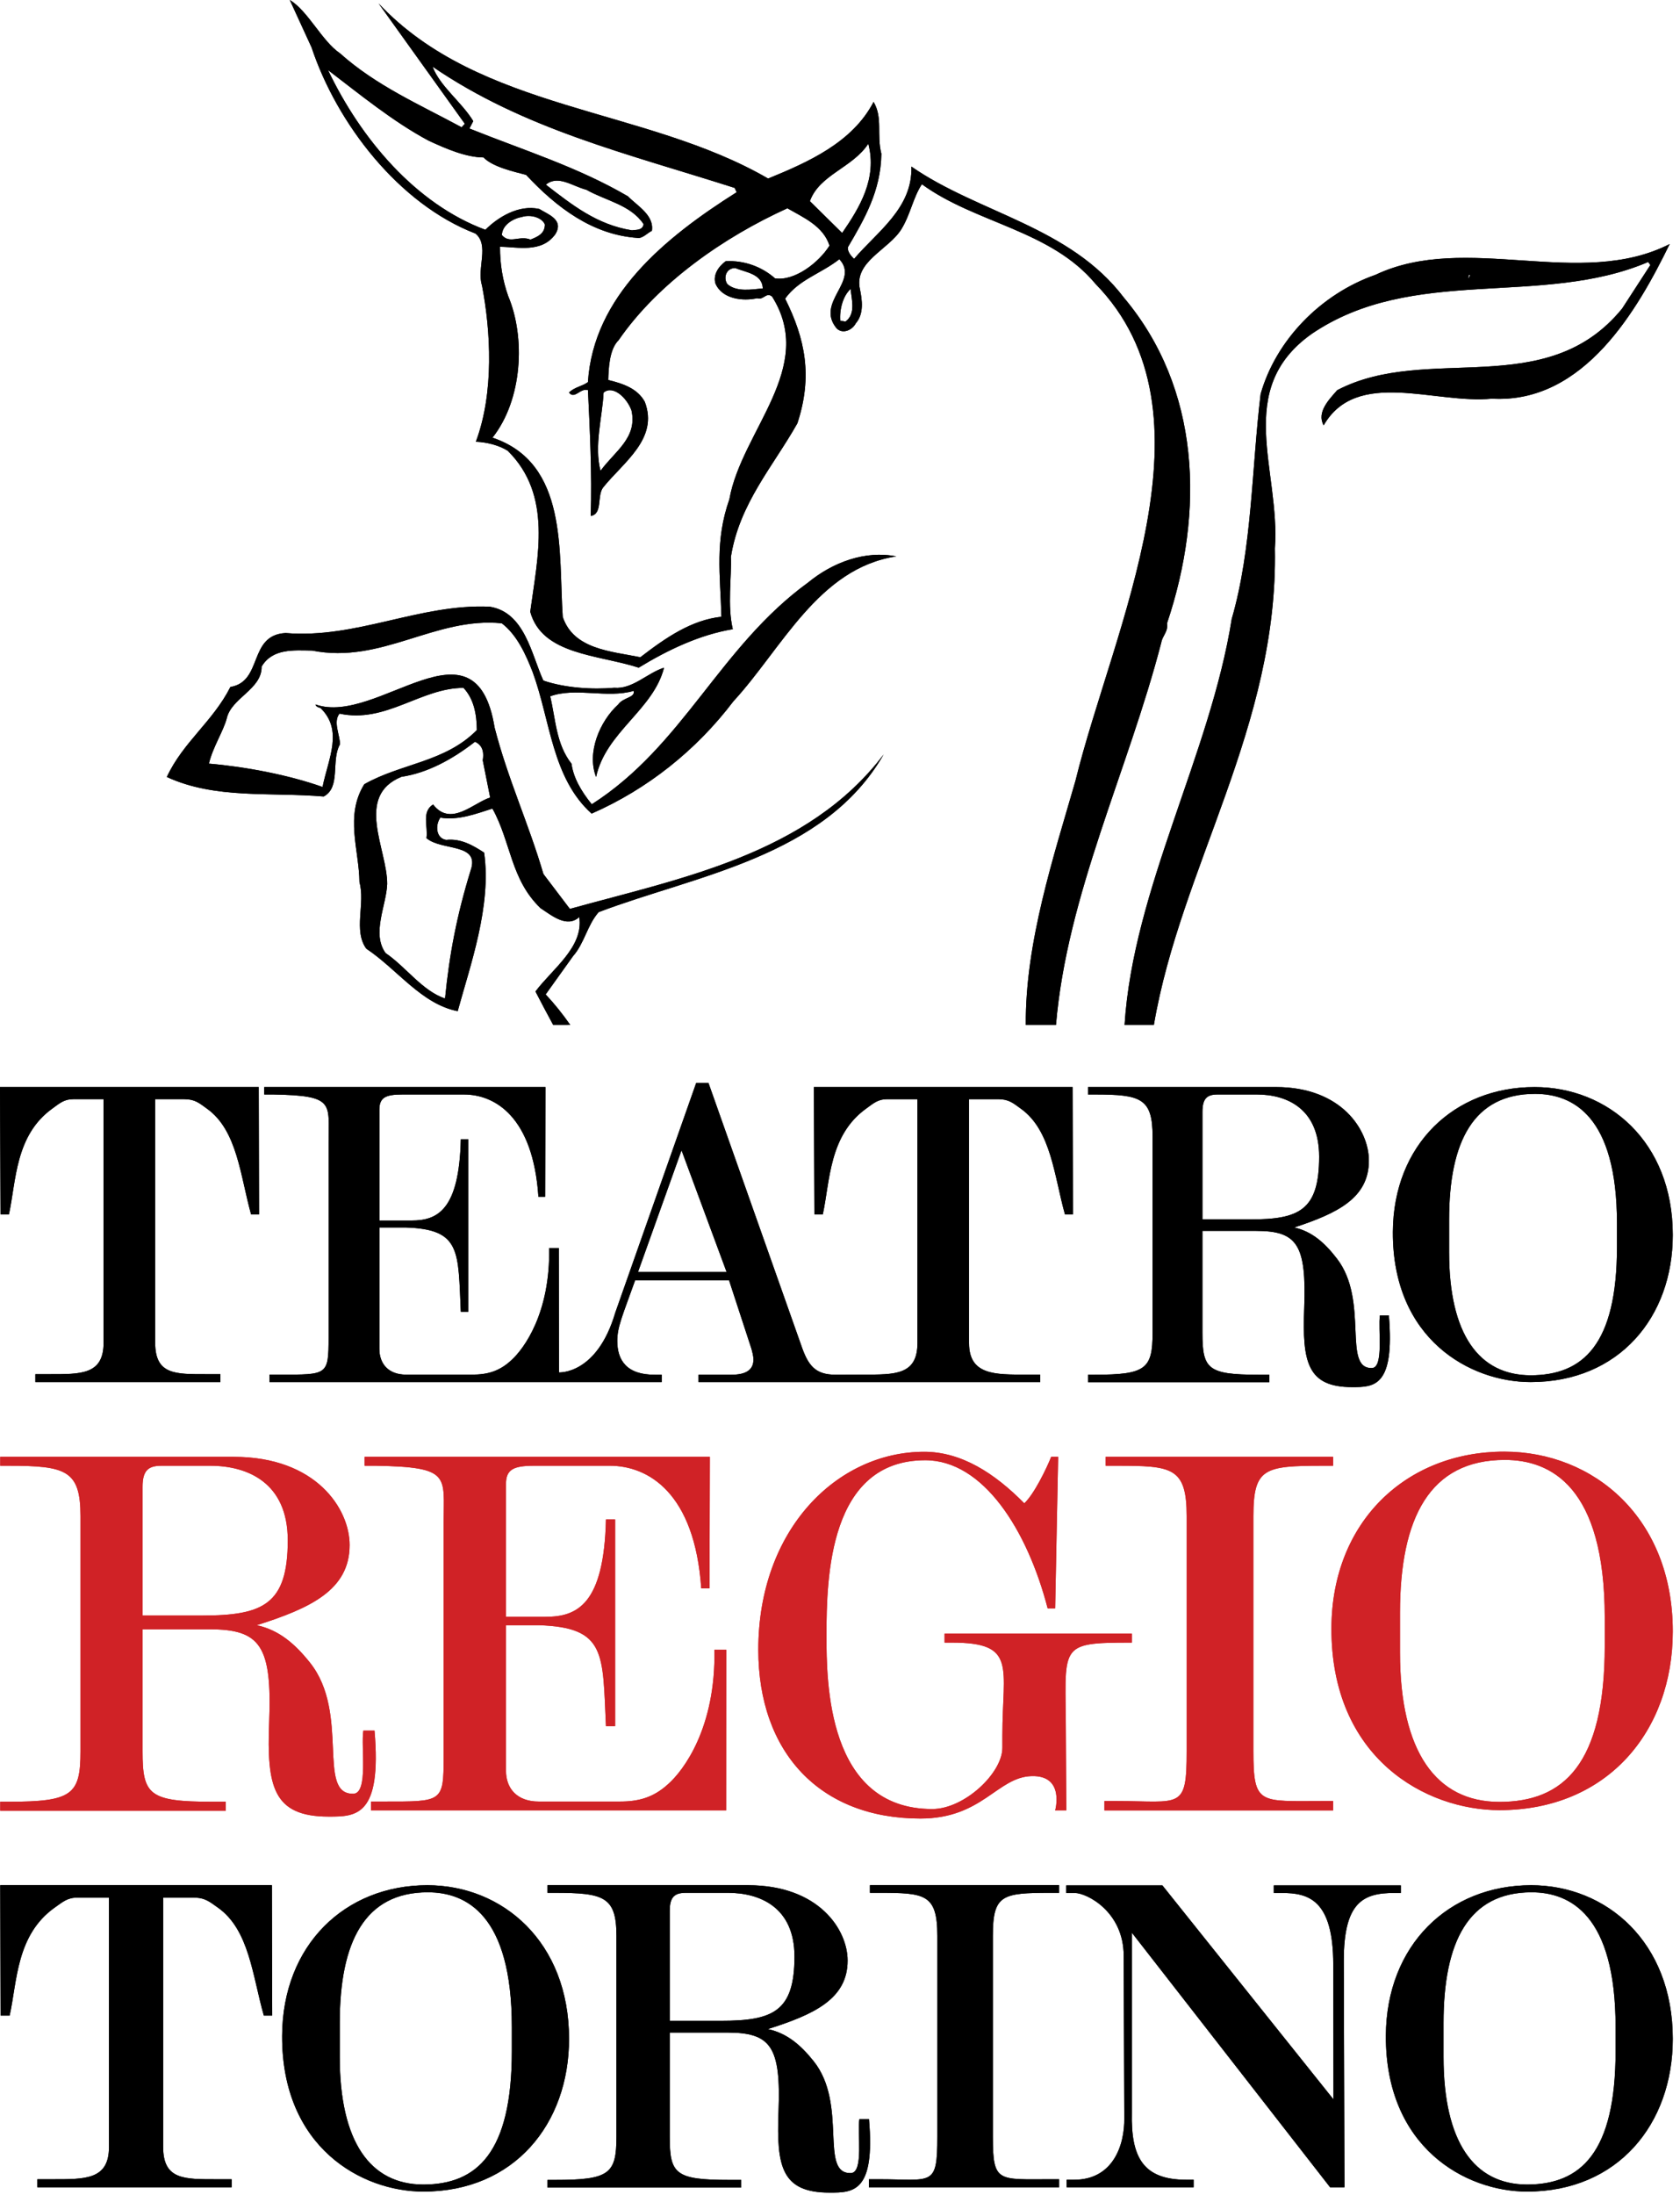
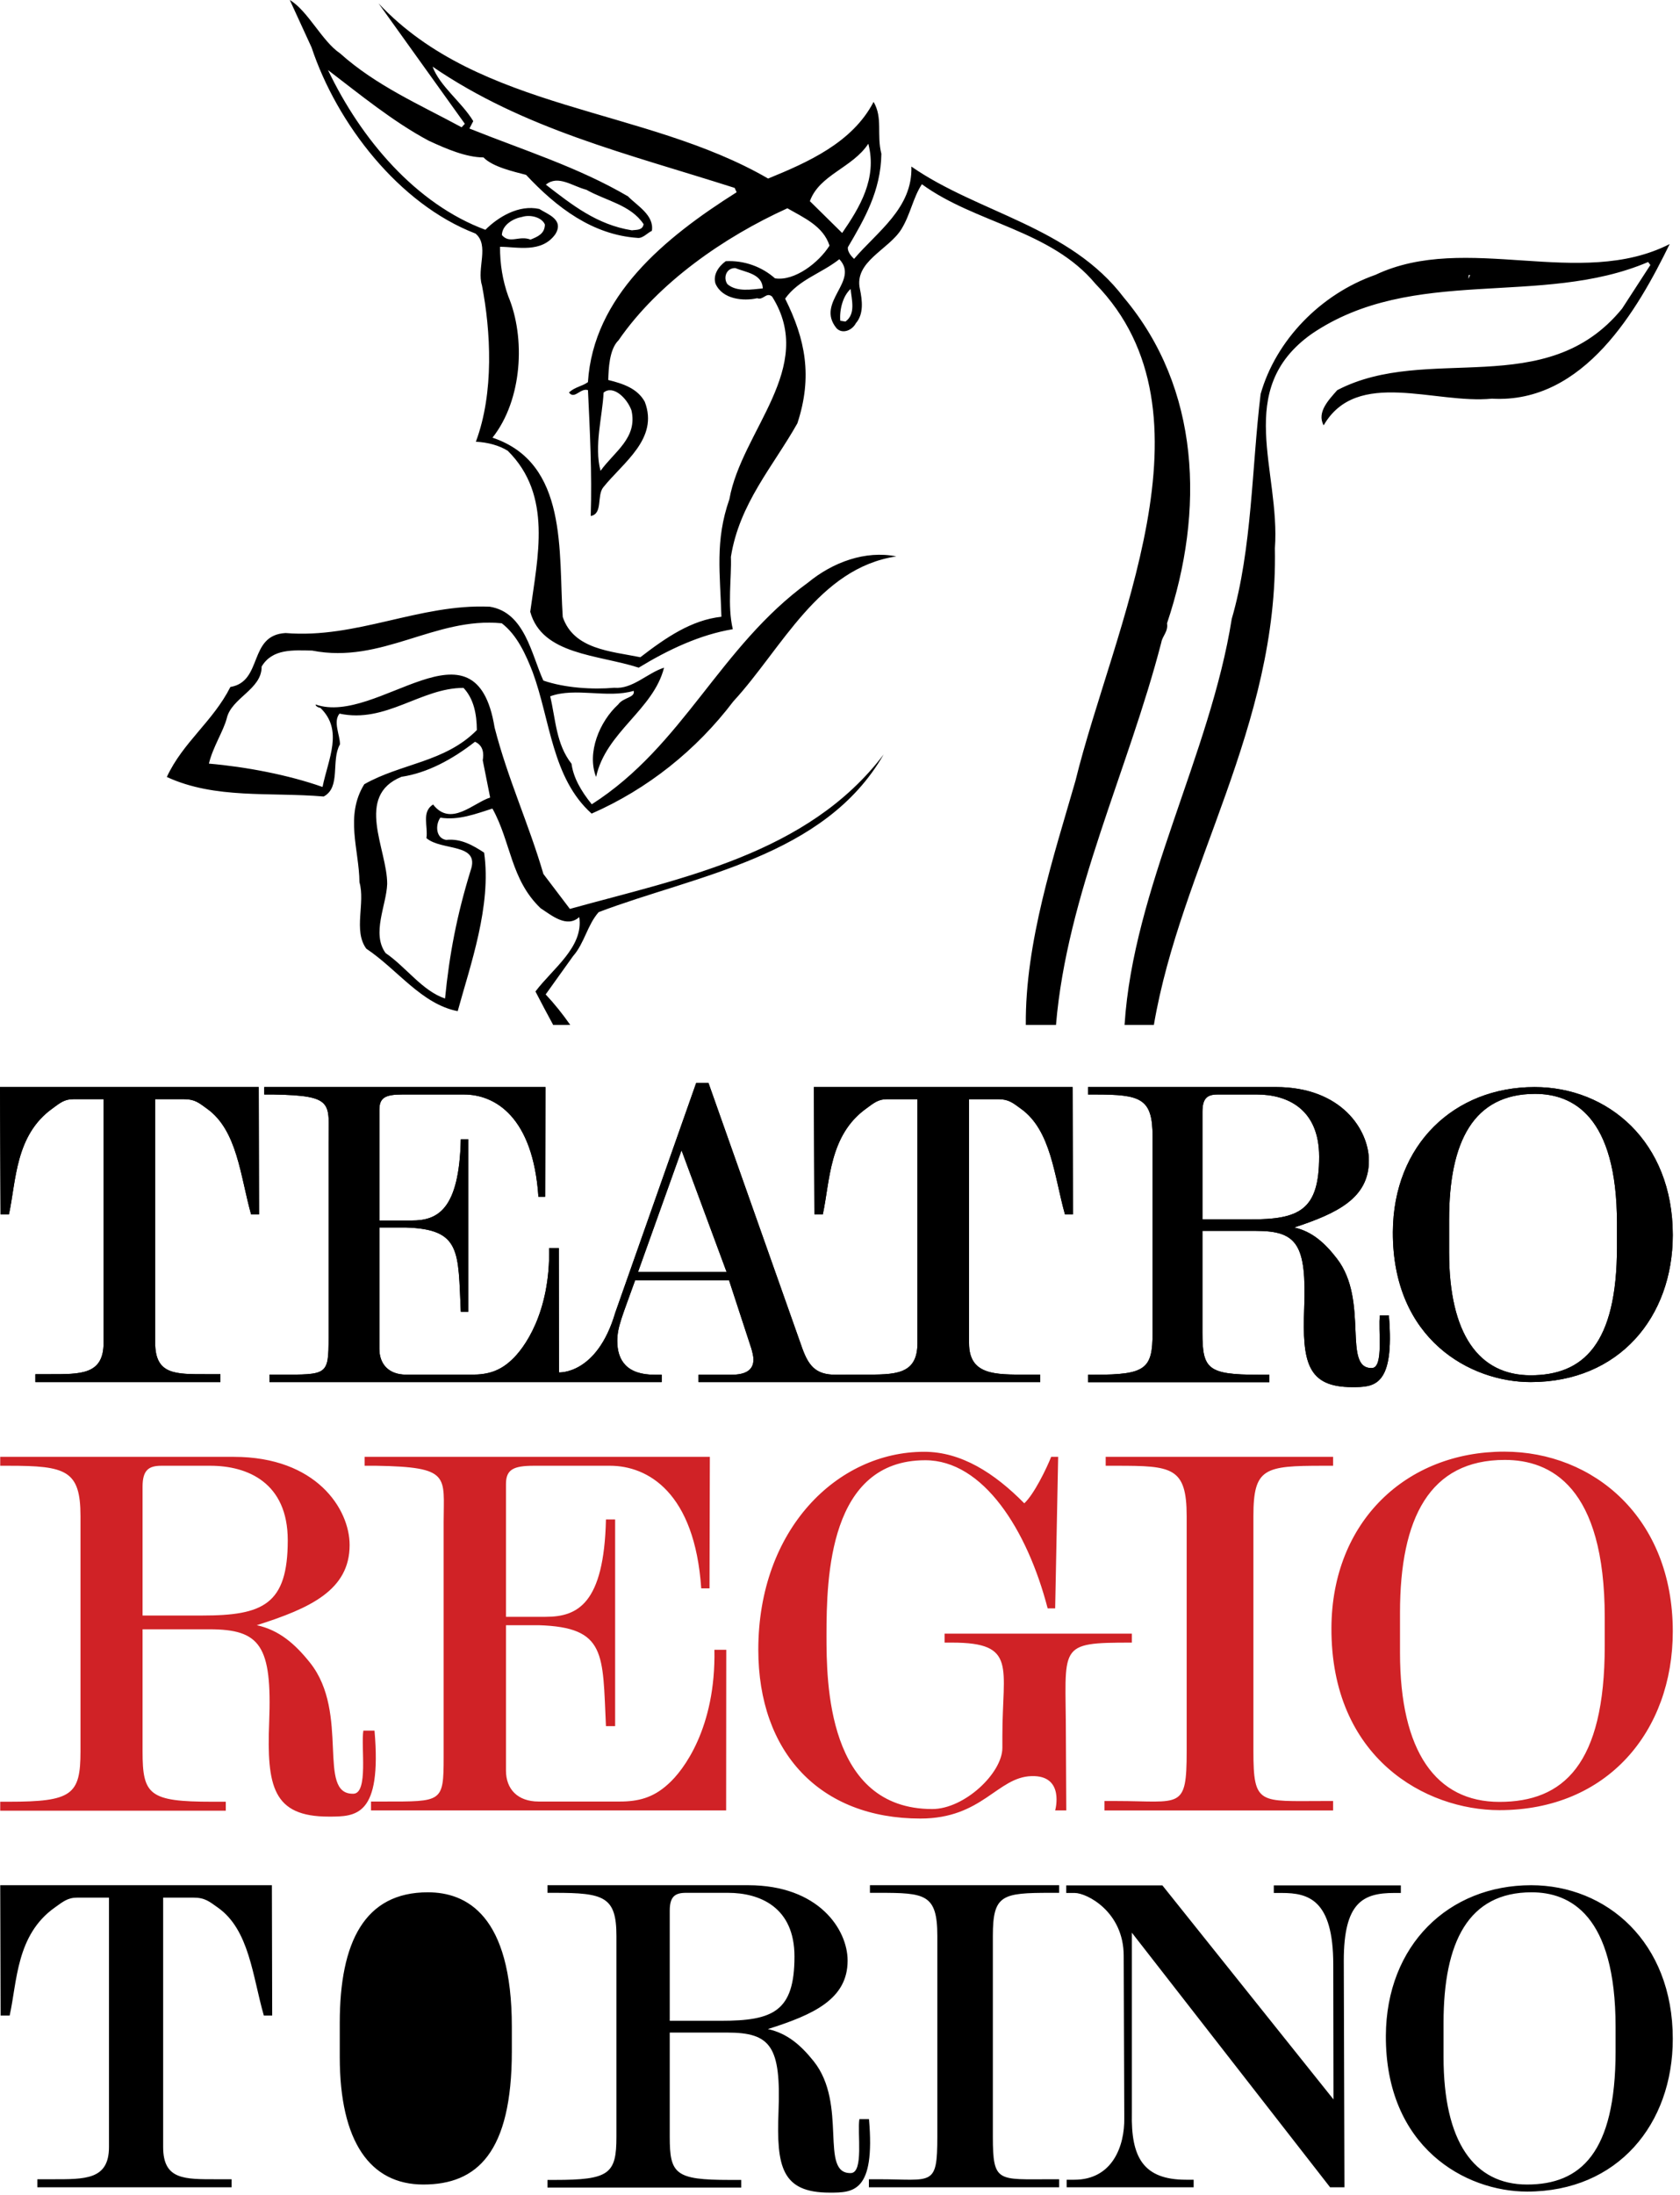
<svg xmlns="http://www.w3.org/2000/svg" clip-rule="evenodd" fill-rule="evenodd" stroke-linejoin="round" stroke-miterlimit="1.414" viewBox="0 0 180 235">
  <path d="m89.529 147.185 2.946-.013c3.392 0 5.822.069 5.822-3.375v-26.113h-3.25c-.975 0-1.449.43-2.275 1.032-3.947 2.862-3.84 7.729-4.613 11.301h-.899l-.06-13.632h27.724l.032 13.632h-.854c-1.156-4.112-1.473-8.98-4.705-11.301-.855-.616-1.299-1.032-2.459-1.032h-3.113v26.113c0 3.444 2.799 3.375 6.142 3.375h1.487v.801h-36.609v-.788h3.53c1.61 0 2.351-.557 2.351-1.626 0-.323-.088-.696-.217-1.159l-2.398-7.328h-10.059c-1.394 3.897-1.916 5.01-1.916 6.493 0 2.088 1.024 3.634 4.019 3.62h.741v.788h-42.026v-.798h1.103c5.1 0 5.232.092 5.232-3.964v-20.996c0-4.115.661-4.919-5.892-5.032h-1.002v-.798h30.128l-.03 11.748h-.723c-.567-8.563-4.653-10.95-7.963-10.95h-6.619c-1.807 0-2.458.328-2.458 1.639v11.853h3.46c2.758 0 5.092-1.109 5.266-8.696h.8v18.465h-.8c-.301-6.469.055-8.833-5.868-9.019h-2.858v12.986c0 1.64 1.004 2.764 2.858 2.764h7.071c1.606 0 2.908-.328 4.213-1.546 1.352-1.218 4.18-5.053 4.048-12.009h1.037l.017 13.317s4.067.262 6.028-6.386l8.671-24.599h1.322l9.915 28.031c.74 2.18 1.481 3.202 3.703 3.202zm-11.679-10.996-4.829-13.032-4.663 13.032zm86.568-19.802c7.85 0 14.809 5.825 14.809 15.839 0 8.783-5.746 15.747-15.227 15.747-6.449 0-14.808-4.553-14.765-16.069.049-9.374 6.59-15.517 15.183-15.517zm8.829 17.111v-2.503c0-11.558-4.764-13.88-8.78-13.88-6.588 0-9.205 5.097-9.205 13.471v3.504c0 8.738 3.178 13.154 8.738 13.154 5.604 0 9.247-3.278 9.247-13.746zm-169.457 13.63h1.486c3.39 0 5.823.071 5.823-3.375v-26.069h-3.251c-.976 0-1.451.43-2.276 1.032-3.947 2.862-3.84 7.729-4.613 11.301h-.9l-.059-13.632h27.724l.03 13.632h-.853c-1.153-4.112-1.473-8.98-4.704-11.301-.855-.616-1.3-1.032-2.461-1.032h-3.111v26.069c0 3.446 2.157 3.375 5.502 3.375h1.486v.845h-19.823zm130.884-29.945h-4.223c-1.123 0-1.619.421-1.619 1.876v11.497h5.124c5.25 0 7.38-.973 7.38-6.721 0-5.156-3.474-6.652-6.662-6.652zm-18.097 30.002h.718c5.471 0 6.196-.62 6.196-4.498v-21.004c0-4.109-1.256-4.5-6.196-4.5h-.718v-.798h20.119c7.097 0 9.971 4.652 9.971 7.876 0 4.034-3.409 5.646-7.997 7.159 1.922.435 3.293 1.666 4.588 3.355 3.465 4.514.535 11.79 3.737 11.694 1.302-.04.63-4.231.855-5.637h.959c.641 7.68-1.601 7.68-3.947 7.68-4.805 0-5.34-2.704-5.125-8.438.256-6.829-.75-8.288-5.153-8.288h-5.752v10.901c0 3.878.552 4.498 6.001 4.498h1.167v.797h-19.423z" />
  <path d="m89.529 147.185 2.946-.013c3.392 0 5.822.069 5.822-3.375v-26.113h-3.25c-.975 0-1.449.43-2.275 1.032-3.947 2.862-3.84 7.729-4.613 11.301h-.899l-.06-13.632h27.724l.032 13.632h-.854c-1.156-4.112-1.473-8.98-4.705-11.301-.855-.616-1.299-1.032-2.459-1.032h-3.113v26.113c0 3.444 2.799 3.375 6.142 3.375h1.487v.801h-36.609v-.788h3.53c1.61 0 2.351-.557 2.351-1.626 0-.323-.088-.696-.217-1.159l-2.398-7.328h-10.059c-1.394 3.897-1.916 5.01-1.916 6.493 0 2.088 1.024 3.634 4.019 3.62h.741v.788h-42.026v-.798h1.103c5.1 0 5.232.092 5.232-3.964v-20.996c0-4.115.661-4.919-5.892-5.032h-1.002v-.798h30.128l-.03 11.748h-.723c-.567-8.563-4.653-10.95-7.963-10.95h-6.619c-1.807 0-2.458.328-2.458 1.639v11.853h3.46c2.758 0 5.092-1.109 5.266-8.696h.8v18.465h-.8c-.301-6.469.055-8.833-5.868-9.019h-2.858v12.986c0 1.64 1.004 2.764 2.858 2.764h7.071c1.606 0 2.908-.328 4.213-1.546 1.352-1.218 4.18-5.053 4.048-12.009h1.037l.017 13.317s4.067.262 6.028-6.386l8.671-24.599h1.322l9.915 28.031c.74 2.18 1.481 3.202 3.703 3.202zm-11.679-10.996-4.829-13.032-4.663 13.032zm86.568-19.802c7.85 0 14.809 5.825 14.809 15.839 0 8.783-5.746 15.747-15.227 15.747-6.449 0-14.808-4.553-14.765-16.069.049-9.374 6.59-15.517 15.183-15.517zm8.829 17.111v-2.503c0-11.558-4.764-13.88-8.78-13.88-6.588 0-9.205 5.097-9.205 13.471v3.504c0 8.738 3.178 13.154 8.738 13.154 5.604 0 9.247-3.278 9.247-13.746zm-169.457 13.63h1.486c3.39 0 5.823.071 5.823-3.375v-26.069h-3.251c-.976 0-1.451.43-2.276 1.032-3.947 2.862-3.84 7.729-4.613 11.301h-.9l-.059-13.632h27.724l.03 13.632h-.853c-1.153-4.112-1.473-8.98-4.704-11.301-.855-.616-1.3-1.032-2.461-1.032h-3.111v26.069c0 3.446 2.157 3.375 5.502 3.375h1.486v.845h-19.823zm130.884-29.945h-4.223c-1.123 0-1.619.421-1.619 1.876v11.497h5.124c5.25 0 7.38-.973 7.38-6.721 0-5.156-3.474-6.652-6.662-6.652zm-18.097 30.002h.718c5.471 0 6.196-.62 6.196-4.498v-21.004c0-4.109-1.256-4.5-6.196-4.5h-.718v-.798h20.119c7.097 0 9.971 4.652 9.971 7.876 0 4.034-3.409 5.646-7.997 7.159 1.922.435 3.293 1.666 4.588 3.355 3.465 4.514.535 11.79 3.737 11.694 1.302-.04.63-4.231.855-5.637h.959c.641 7.68-1.601 7.68-3.947 7.68-4.805 0-5.34-2.704-5.125-8.438.256-6.829-.75-8.288-5.153-8.288h-5.752v10.901c0 3.878.552 4.498 6.001 4.498h1.167v.797h-19.423z" />
  <path d="m114.202 185.831.043 8.005h-1.192s1.069-3.785-2.533-3.676c-3.68.11-5.256 4.543-11.905 4.543-10.754 0-17.368-7.062-17.368-18.08 0-12.882 8.456-21.187 17.771-21.187 3.969 0 7.527 2.271 10.727 5.517 1.037-.962 2.365-3.679 2.88-4.975h.749l-.321 16.224h-.804c-2.186-8.419-6.905-15.861-13.116-15.861-10.295 0-10.581 12.486-10.581 18.756 0 4.973.057 18.588 11.329 18.588 3.45 0 7.516-3.851 7.516-6.554v-1.3c0-7.353 1.603-9.964-5.389-9.964h-.804v-.959h20.068v.959c-8.111 0-7.07.229-7.07 9.964zm4.131 6.996h1.267c6.902 0 7.543 1.009 7.543-5.339v-25.163c0-5.266-1.6-5.393-7.543-5.393h-1.133v-.954h24.366v.954h-1.069c-6.295 0-7.471.234-7.471 5.393v25.163c0 5.809.641 5.339 7.471 5.339h1.069v1.009h-24.5zm-40.52-16.194-.013 17.203h-38.047v-.954h1.353c6.263 0 6.427.112 6.427-4.752v-25.164c0-4.936.81-5.898-7.238-6.034h-1.23v-.954h36.99l-.037 14.081h-.887c-.696-10.264-5.714-13.127-9.778-13.127h-8.127c-2.215 0-3.015.392-3.015 1.966v14.207h4.245c3.388 0 6.256-1.329 6.467-10.425h.984v22.132h-.984c-.37-7.751.067-10.584-7.205-10.809h-3.507v15.566c0 1.966 1.23 3.313 3.507 3.313h8.681c1.972 0 3.572-.394 5.173-1.855 1.66-1.458 5.132-6.053 4.971-14.394zm83.355-21.212c9.573 0 18.059 7.081 18.059 19.249 0 10.674-7.006 19.134-18.572 19.134-7.863 0-18.059-5.53-18.002-19.522.056-11.392 8.031-18.861 18.515-18.861zm10.768 20.797v-3.042c0-14.049-5.811-16.87-10.711-16.87-8.035 0-11.225 6.196-11.225 16.373v4.258c0 10.619 3.875 15.982 10.655 15.982 6.836 0 11.281-3.981 11.281-16.701zm-149.396-19.286h-5.255c-1.396 0-2.01.507-2.01 2.25v13.785h6.37c6.531 0 9.186-1.168 9.186-8.057 0-6.183-4.325-7.978-8.291-7.978zm-22.516 35.971h.895c6.808 0 7.705-.742 7.705-5.395v-25.18c0-4.924-1.561-5.396-7.705-5.396h-.895v-.954h25.031c8.83 0 12.405 5.577 12.405 9.441 0 4.834-4.238 6.77-9.947 8.584 2.388.52 4.096 1.996 5.709 4.021 4.31 5.414.663 14.137 4.648 14.022 1.62-.047.782-5.071 1.061-6.759h1.196c.797 9.208-1.992 9.208-4.915 9.208-5.974 0-6.638-3.241-6.372-10.116.316-8.191-.937-9.939-6.412-9.939h-7.153v13.068c0 4.653.686 5.395 7.463 5.395h1.454v.958h-24.168z" fill="#d02226" />
-   <path d="m114.202 185.831.043 8.005h-1.192s1.069-3.785-2.533-3.676c-3.68.11-5.256 4.543-11.905 4.543-10.754 0-17.368-7.062-17.368-18.08 0-12.882 8.456-21.187 17.771-21.187 3.969 0 7.527 2.271 10.727 5.517 1.037-.962 2.365-3.679 2.88-4.975h.749l-.321 16.224h-.804c-2.186-8.419-6.905-15.861-13.116-15.861-10.295 0-10.581 12.486-10.581 18.756 0 4.973.057 18.588 11.329 18.588 3.45 0 7.516-3.851 7.516-6.554v-1.3c0-7.353 1.603-9.964-5.389-9.964h-.804v-.959h20.068v.959c-8.111 0-7.07.229-7.07 9.964zm4.131 6.996h1.267c6.902 0 7.543 1.009 7.543-5.339v-25.163c0-5.266-1.6-5.393-7.543-5.393h-1.133v-.954h24.366v.954h-1.069c-6.295 0-7.471.234-7.471 5.393v25.163c0 5.809.641 5.339 7.471 5.339h1.069v1.009h-24.5zm-40.52-16.194-.013 17.203h-38.047v-.954h1.353c6.263 0 6.427.112 6.427-4.752v-25.164c0-4.936.81-5.898-7.238-6.034h-1.23v-.954h36.99l-.037 14.081h-.887c-.696-10.264-5.714-13.127-9.778-13.127h-8.127c-2.215 0-3.015.392-3.015 1.966v14.207h4.245c3.388 0 6.256-1.329 6.467-10.425h.984v22.132h-.984c-.37-7.751.067-10.584-7.205-10.809h-3.507v15.566c0 1.966 1.23 3.313 3.507 3.313h8.681c1.972 0 3.572-.394 5.173-1.855 1.66-1.458 5.132-6.053 4.971-14.394zm83.355-21.212c9.573 0 18.059 7.081 18.059 19.249 0 10.674-7.006 19.134-18.572 19.134-7.863 0-18.059-5.53-18.002-19.522.056-11.392 8.031-18.861 18.515-18.861zm10.768 20.797v-3.042c0-14.049-5.811-16.87-10.711-16.87-8.035 0-11.225 6.196-11.225 16.373v4.258c0 10.619 3.875 15.982 10.655 15.982 6.836 0 11.281-3.981 11.281-16.701zm-149.396-19.286h-5.255c-1.396 0-2.01.507-2.01 2.25v13.785h6.37c6.531 0 9.186-1.168 9.186-8.057 0-6.183-4.325-7.978-8.291-7.978zm-22.516 35.971h.895c6.808 0 7.705-.742 7.705-5.395v-25.18c0-4.924-1.561-5.396-7.705-5.396h-.895v-.954h25.031c8.83 0 12.405 5.577 12.405 9.441 0 4.834-4.238 6.77-9.947 8.584 2.388.52 4.096 1.996 5.709 4.021 4.31 5.414.663 14.137 4.648 14.022 1.62-.047.782-5.071 1.061-6.759h1.196c.797 9.208-1.992 9.208-4.915 9.208-5.974 0-6.638-3.241-6.372-10.116.316-8.191-.937-9.939-6.412-9.939h-7.153v13.068c0 4.653.686 5.395 7.463 5.395h1.454v.958h-24.168z" fill="#d02226" />
-   <path d="m45.788 201.841c8.046 0 15.181 6.05 15.181 16.448 0 9.123-5.89 16.353-15.611 16.353-6.608 0-15.181-4.725-15.131-16.684.047-9.734 6.75-16.117 15.561-16.117zm47.308 31.481h1.054c5.743 0 6.278.863 6.278-4.56v-21.497c0-4.499-1.332-4.609-6.278-4.609h-.943v-.815h20.274v.815h-.887c-5.24 0-6.217.201-6.217 4.609v21.497c0 4.961.532 4.56 6.217 4.56h.887v.863h-20.385zm21.19.863v-.811h.816c4.07 0 5.406-3.575 5.356-6.625l-.063-17.354c0-4.721-3.951-6.724-5.246-6.724h-.91v-.81h10.303l18.332 22.914-.024-14.426c0-6.992-2.685-7.678-5.51-7.678h-.861v-.81h13.611v.81h-.718c-3.338 0-5.395 1.009-5.395 7.248l.072 24.266h-1.537l-21.24-27.259v19.299c-.105 4.716 1.189 7.149 5.805 7.149h.814v.811zm-110.283-.863h1.561c3.56 0 6.112.073 6.112-3.457v-26.694h-3.413c-1.024 0-1.521.442-2.388 1.057-4.143 2.932-4.029 7.915-4.842 11.571h-.969l-.04-13.958h29.107l.032 13.958h-.894c-1.213-4.211-1.549-9.194-4.939-11.571-.897-.632-1.365-1.057-2.585-1.057h-3.265v26.694c0 3.53 2.264 3.457 5.775 3.457h1.561v.863h-20.813zm160.046-31.481c8.045 0 15.178 6.052 15.178 16.448 0 9.123-5.889 16.353-15.611 16.353-6.606 0-15.178-4.725-15.131-16.684.049-9.734 6.754-16.117 15.564-16.117zm9.049 17.772v-2.599c0-12.006-4.883-14.414-9.002-14.414-6.754 0-9.431 5.293-9.431 13.989v3.639c0 9.073 3.255 13.659 8.951 13.659 5.746 0 9.482-3.404 9.482-14.274zm-95.099-16.957h-4.511c-1.2 0-1.73.433-1.73 1.924v11.777h5.473c5.609 0 7.891-.996 7.891-6.883 0-5.285-3.716-6.818-7.123-6.818zm-19.339 30.739h.768c5.848 0 6.618-.634 6.618-4.611v-21.514c0-4.208-1.341-4.614-6.618-4.614h-.768v-.815h21.499c7.585 0 10.657 4.764 10.657 8.07 0 4.128-3.641 5.783-8.544 7.334 2.052.443 3.519 1.704 4.903 3.435 3.701 4.625.569 12.081 3.991 11.981 1.393-.04.674-4.334.912-5.775h1.028c.685 7.868-1.711 7.868-4.221 7.868-5.133 0-5.701-2.772-5.473-8.644.271-6.999-.805-8.493-5.51-8.493h-6.144v11.167c0 3.977.589 4.611 6.412 4.611h1.248v.817h-20.758zm-3.82-13.782v-2.599c0-12.006-4.884-14.414-9.002-14.414-6.753 0-9.435 5.291-9.435 13.989v3.639c0 9.073 3.256 13.659 8.955 13.659 5.747 0 9.482-3.404 9.482-14.274z" />
-   <path d="m45.788 201.841c8.046 0 15.181 6.05 15.181 16.448 0 9.123-5.89 16.353-15.611 16.353-6.608 0-15.181-4.725-15.131-16.684.047-9.734 6.75-16.117 15.561-16.117zm47.308 31.481h1.054c5.743 0 6.278.863 6.278-4.56v-21.497c0-4.499-1.332-4.609-6.278-4.609h-.943v-.815h20.274v.815h-.887c-5.24 0-6.217.201-6.217 4.609v21.497c0 4.961.532 4.56 6.217 4.56h.887v.863h-20.385zm21.19.863v-.811h.816c4.07 0 5.406-3.575 5.356-6.625l-.063-17.354c0-4.721-3.951-6.724-5.246-6.724h-.91v-.81h10.303l18.332 22.914-.024-14.426c0-6.992-2.685-7.678-5.51-7.678h-.861v-.81h13.611v.81h-.718c-3.338 0-5.395 1.009-5.395 7.248l.072 24.266h-1.537l-21.24-27.259v19.299c-.105 4.716 1.189 7.149 5.805 7.149h.814v.811zm-110.283-.863h1.561c3.56 0 6.112.073 6.112-3.457v-26.694h-3.413c-1.024 0-1.521.442-2.388 1.057-4.143 2.932-4.029 7.915-4.842 11.571h-.969l-.04-13.958h29.107l.032 13.958h-.894c-1.213-4.211-1.549-9.194-4.939-11.571-.897-.632-1.365-1.057-2.585-1.057h-3.265v26.694c0 3.53 2.264 3.457 5.775 3.457h1.561v.863h-20.813zm160.046-31.481c8.045 0 15.178 6.052 15.178 16.448 0 9.123-5.889 16.353-15.611 16.353-6.606 0-15.178-4.725-15.131-16.684.049-9.734 6.754-16.117 15.564-16.117zm9.049 17.772v-2.599c0-12.006-4.883-14.414-9.002-14.414-6.754 0-9.431 5.293-9.431 13.989v3.639c0 9.073 3.255 13.659 8.951 13.659 5.746 0 9.482-3.404 9.482-14.274zm-95.099-16.957h-4.511c-1.2 0-1.73.433-1.73 1.924v11.777h5.473c5.609 0 7.891-.996 7.891-6.883 0-5.285-3.716-6.818-7.123-6.818zm-19.339 30.739h.768c5.848 0 6.618-.634 6.618-4.611v-21.514c0-4.208-1.341-4.614-6.618-4.614h-.768v-.815h21.499c7.585 0 10.657 4.764 10.657 8.07 0 4.128-3.641 5.783-8.544 7.334 2.052.443 3.519 1.704 4.903 3.435 3.701 4.625.569 12.081 3.991 11.981 1.393-.04.674-4.334.912-5.775h1.028c.685 7.868-1.711 7.868-4.221 7.868-5.133 0-5.701-2.772-5.473-8.644.271-6.999-.805-8.493-5.51-8.493h-6.144v11.167c0 3.977.589 4.611 6.412 4.611h1.248v.817h-20.758zm-3.82-13.782v-2.599c0-12.006-4.884-14.414-9.002-14.414-6.753 0-9.435 5.291-9.435 13.989v3.639c0 9.073 3.256 13.659 8.955 13.659 5.747 0 9.482-3.404 9.482-14.274z" />
-   <path d="m120.489 109.736c.926-14.595 9.19-28.999 11.482-43.472 2.188-7.512 2.141-16.23 3.096-24.077 1.629-5.743 6.41-10.696 12.308-12.763 9.727-4.6 21.887 1.609 31.518-3.293-3.375 6.894-9.139 17.122-19.049 16.553-6.094.606-14.478-3.293-18.023 2.856-.778-1.407.582-2.765 1.453-3.766 9.658-5.042 22.375 1.256 30.523-8.734l3.028-4.667-.237-.32c-11.486 4.892-25.185.295-36.076 7.712-8.367 5.959-3.31 14.614-3.916 22.946.365 19.07-10.078 34.085-12.967 51.025zm36.883-80.299-.067.42.207-.398zm-75.073-10.32c4.279-1.75 9.039-3.853 11.299-8.209 1.013 1.73.306 3.475.834 5.559-.059 3.991-1.823 6.996-3.586 10-.066.42.289.903.664 1.249 2.455-2.894 6.289-5.431 6.137-9.883 7.207 4.999 16.982 6.404 22.771 14.036 8.173 9.718 8.675 22.797 4.62 34.867.148.881-.5 1.351-.612 2.047-3.558 13.732-10.113 26.992-11.285 40.953h-3.232c-.084-8.811 3.019-18.149 5.316-26.128 4.018-16.36 15.664-39.369 2.145-53.222-4.803-5.762-12.832-6.461-18.597-10.661-.939 1.421-1.226 3.233-2.185 4.795-1.352 2.217-5.121 3.476-4.451 6.439.242 1.179.437 2.641-.436 3.646-.412.791-1.471 1.193-2.083.527-2.272-2.791 2.511-5.03.311-7.379-1.958 1.546-4.34 2.169-5.808 4.221 2.169 4.344 2.964 8.327 1.312 13.35-2.583 4.589-6.217 8.584-7.122 14.298.089 2.154-.397 5.221.204 7.744-3.52.586-6.919 2.191-10.081 4.117-4.349-1.402-10.354-1.354-11.622-5.982.787-5.877 2.406-12.473-2.411-17.238-.909-.57-2.143-.909-3.417-.968 1.973-5.257 1.596-11.888.653-16.753-.571-1.804.824-4.296-.697-5.538-8.211-3.158-14.844-11.779-17.556-19.92l-2.335-5.084c1.955 1.167 3.443 4.403 5.38 5.709 3.878 3.473 8.555 5.497 13.029 7.918l.346-.371-9.244-12.893c10.879 11.578 28.527 11.09 41.739 18.754zm-3.586 1.002c-11.558-3.689-22.572-6.289-32.367-12.982.802 2.128 3.115 3.778 4.36 5.832l-.412.791c5.91 2.367 11.632 4.13 16.99 7.262.984 1.013 2.825 2.018 2.56 3.693-.464.209-.991.843-1.551.755-4.8-.334-8.631-3.224-11.926-6.747-1.374-.361-3.579-.853-4.563-1.867-1.856-.006-3.995-.919-5.858-1.784-3.823-2.032-7.486-5.043-10.801-7.569 3.54 7.419 9.44 14.351 16.859 17.1 1.359-1.358 3.575-2.721 5.781-2.229.909.576 2.677 1.138 1.716 2.7-1.469 2.054-4.072 1.355-5.928 1.348-.007 1.856.284 3.616.877 5.28 1.871 4.44 1.531 11.097-1.683 15.158 8.137 2.721 7.056 12.261 7.528 19.193 1.165 3.468 5.134 3.671 8.315 4.314 2.769-2.132 5.49-3.984 8.685-4.334-.129-4.592-.711-8.116.852-12.577 1.311-7.365 9.373-14.085 4.578-21.704-.63-.526-.925.427-1.598.177-1.48.336-3.734.122-4.467-1.563-.283-.903.287-1.812 1.097-2.401 2.014-.107 3.9.617 5.277 1.835 2.092.332 4.698-1.682 5.843-3.501-.667-2.106-2.81-3.015-4.512-3.999-6.77 3.069-13.828 7.952-18.091 14.131-1.012.984-1.067 3.118-1.104 4.253 1.65.404 3.141.928 3.915 2.334 1.518 3.953-2.312 6.491-4.447 9.154-.715.887-.025 2.849-1.344 3.071.147-4.547-.1-9.301-.296-13.472-.814-.273-1.45 1.053-2.036.247.666-.607 1.384-.638 2.032-1.105.595-9.191 8.153-15.421 15.933-20.331zm11.519 4.825c1.86-2.707 3.78-5.829 2.801-9.555-1.699 2.588-5.24 3.311-6.26 6.15zm-21.275-.944c-1.385-2.076-4.033-2.496-6.132-3.684-1.51-.383-3.027-1.624-4.341-.545 2.803 2.158 5.461 4.292 9.225 4.889.441-.074 1.137.036 1.248-.66zm-10.575.04c-.31-.763-1.544-1.102-2.446-.815-.88.148-2.124.808-2.164 1.941.843.991 1.855.011 3.067.486.762-.306 1.524-.615 1.543-1.612zm23.341 6.84c-.037-1.576-1.87-1.726-2.942-2.179-.998-.015-1.31 1.075-.843 1.723 1.005.873 2.626.56 3.785.456zm8.863 3.548c1.131-.821.656-2.327.553-3.487-.83.729-1.212 2.239-1.109 3.399zm-22.93 9.507c-.497-1.362-1.992-2.743-2.987-1.899-.117 2.551-1.04 5.688-.326 8.376 1.469-2.055 3.988-3.513 3.313-6.477zm-8.386 65.801c-.648-1.201-1.292-2.395-1.899-3.583 1.815-2.426 5.18-4.751 4.693-7.967-1.336 1.214-2.971-.188-4.139-.943-3.226-3.081-3.163-7.073-5.164-10.672-1.803.57-3.63 1.282-5.581.972-.553.769-.493 2.205.623 2.382 1.597-.173 2.901.604 4.068 1.363.811 5.695-1.482 12.045-2.832 16.973-3.878-.754-6.437-4.448-9.796-6.693-1.407-1.936-.085-4.87-.73-7.113-.026-3.435-1.588-7.11.518-10.49 3.925-2.236 8.656-2.343 12.061-5.8-.015-1.716-.328-3.34-1.429-4.515-4.57-.006-8.318 3.828-13.288 2.754-.715.886.063 2.297.048 3.295-.983 1.701.129 4.591-1.741 5.578-5.781-.486-11.617.304-16.809-2.089 1.73-3.727 4.937-5.933 6.811-9.637 3.519-.582 1.88-5.555 5.912-5.774 7.615.632 14.356-3.154 21.874-2.82 3.764.597 4.471 5.135 5.746 7.909 2.306.791 5.273.978 7.593.771 1.974.17 3.534-1.58 5.338-2.15-1.144 4.528-6.229 6.867-7.281 11.697-1.016-2.588.371-5.938 2.374-7.765.549-.769 1.826-.707 1.657-1.451-2.847.836-6.22-.411-8.948.583.601 2.523.623 5.1 2.284 7.22.199 1.458.977 2.869 2.17 4.341 9.852-6.294 13.665-16.832 23.19-23.752 2.624-2.154 6.118-3.458 9.44-2.788-8.34 1.249-12.282 9.909-17.458 15.517-3.969 5.23-9.2 9.398-15.187 12.021-4.254-3.815-4.416-9.985-6.313-15.139-.711-1.83-1.658-3.976-3.315-5.239-7.173-.71-12.839 4.393-20.318 2.923-1.995-.03-4.245-.242-5.412 1.713.041 2.437-3.243 3.343-3.736 5.548-.361 1.374-1.484 3.053-1.911 4.842 3.948.339 8.521 1.207 12.174 2.499.625-3.041 2.249-6.072-.229-8.466-.281-.043-.535-.223-.513-.363 6.629 2.333 17.149-9.996 19.177 2.463 1.415 5.513 3.654 10.295 5.231 15.685l2.836 3.737c11.8-3.275 25.49-5.821 33.615-16.533-6.313 10.999-20.191 12.945-30.53 16.878-1.218 1.378-1.527 3.328-2.742 4.706l-2.938 4.106c.946 1.005 1.823 2.105 2.635 3.266zm-7.547-28.331c.11-.697.102-1.555-.829-1.989-2.445 1.9-5.1 3.337-7.88 3.753-5.04 2.06-1.515 7.758-1.53 11.47-.077 2.276-1.696 5.302-.171 7.401 2.19 1.49 3.929 4.049 6.37 4.866.471-4.783 1.273-8.94 2.741-13.708 1.046-2.975-3.1-2.061-4.735-3.464.198-1.251-.557-2.802.713-3.601 1.897 2.445 4.312-.175 6.116-.745z" />
+   <path d="m45.788 201.841zm47.308 31.481h1.054c5.743 0 6.278.863 6.278-4.56v-21.497c0-4.499-1.332-4.609-6.278-4.609h-.943v-.815h20.274v.815h-.887c-5.24 0-6.217.201-6.217 4.609v21.497c0 4.961.532 4.56 6.217 4.56h.887v.863h-20.385zm21.19.863v-.811h.816c4.07 0 5.406-3.575 5.356-6.625l-.063-17.354c0-4.721-3.951-6.724-5.246-6.724h-.91v-.81h10.303l18.332 22.914-.024-14.426c0-6.992-2.685-7.678-5.51-7.678h-.861v-.81h13.611v.81h-.718c-3.338 0-5.395 1.009-5.395 7.248l.072 24.266h-1.537l-21.24-27.259v19.299c-.105 4.716 1.189 7.149 5.805 7.149h.814v.811zm-110.283-.863h1.561c3.56 0 6.112.073 6.112-3.457v-26.694h-3.413c-1.024 0-1.521.442-2.388 1.057-4.143 2.932-4.029 7.915-4.842 11.571h-.969l-.04-13.958h29.107l.032 13.958h-.894c-1.213-4.211-1.549-9.194-4.939-11.571-.897-.632-1.365-1.057-2.585-1.057h-3.265v26.694c0 3.53 2.264 3.457 5.775 3.457h1.561v.863h-20.813zm160.046-31.481c8.045 0 15.178 6.052 15.178 16.448 0 9.123-5.889 16.353-15.611 16.353-6.606 0-15.178-4.725-15.131-16.684.049-9.734 6.754-16.117 15.564-16.117zm9.049 17.772v-2.599c0-12.006-4.883-14.414-9.002-14.414-6.754 0-9.431 5.293-9.431 13.989v3.639c0 9.073 3.255 13.659 8.951 13.659 5.746 0 9.482-3.404 9.482-14.274zm-95.099-16.957h-4.511c-1.2 0-1.73.433-1.73 1.924v11.777h5.473c5.609 0 7.891-.996 7.891-6.883 0-5.285-3.716-6.818-7.123-6.818zm-19.339 30.739h.768c5.848 0 6.618-.634 6.618-4.611v-21.514c0-4.208-1.341-4.614-6.618-4.614h-.768v-.815h21.499c7.585 0 10.657 4.764 10.657 8.07 0 4.128-3.641 5.783-8.544 7.334 2.052.443 3.519 1.704 4.903 3.435 3.701 4.625.569 12.081 3.991 11.981 1.393-.04.674-4.334.912-5.775h1.028c.685 7.868-1.711 7.868-4.221 7.868-5.133 0-5.701-2.772-5.473-8.644.271-6.999-.805-8.493-5.51-8.493h-6.144v11.167c0 3.977.589 4.611 6.412 4.611h1.248v.817h-20.758zm-3.82-13.782v-2.599c0-12.006-4.884-14.414-9.002-14.414-6.753 0-9.435 5.291-9.435 13.989v3.639c0 9.073 3.256 13.659 8.955 13.659 5.747 0 9.482-3.404 9.482-14.274z" />
  <path d="m120.489 109.736c.926-14.595 9.19-28.999 11.482-43.472 2.188-7.512 2.141-16.23 3.096-24.077 1.629-5.743 6.41-10.696 12.308-12.763 9.727-4.6 21.887 1.609 31.518-3.293-3.375 6.894-9.139 17.122-19.049 16.553-6.094.606-14.478-3.293-18.023 2.856-.778-1.407.582-2.765 1.453-3.766 9.658-5.042 22.375 1.256 30.523-8.734l3.028-4.667-.237-.32c-11.486 4.892-25.185.295-36.076 7.712-8.367 5.959-3.31 14.614-3.916 22.946.365 19.07-10.078 34.085-12.967 51.025zm36.883-80.299-.067.42.207-.398zm-75.073-10.32c4.279-1.75 9.039-3.853 11.299-8.209 1.013 1.73.306 3.475.834 5.559-.059 3.991-1.823 6.996-3.586 10-.066.42.289.903.664 1.249 2.455-2.894 6.289-5.431 6.137-9.883 7.207 4.999 16.982 6.404 22.771 14.036 8.173 9.718 8.675 22.797 4.62 34.867.148.881-.5 1.351-.612 2.047-3.558 13.732-10.113 26.992-11.285 40.953h-3.232c-.084-8.811 3.019-18.149 5.316-26.128 4.018-16.36 15.664-39.369 2.145-53.222-4.803-5.762-12.832-6.461-18.597-10.661-.939 1.421-1.226 3.233-2.185 4.795-1.352 2.217-5.121 3.476-4.451 6.439.242 1.179.437 2.641-.436 3.646-.412.791-1.471 1.193-2.083.527-2.272-2.791 2.511-5.03.311-7.379-1.958 1.546-4.34 2.169-5.808 4.221 2.169 4.344 2.964 8.327 1.312 13.35-2.583 4.589-6.217 8.584-7.122 14.298.089 2.154-.397 5.221.204 7.744-3.52.586-6.919 2.191-10.081 4.117-4.349-1.402-10.354-1.354-11.622-5.982.787-5.877 2.406-12.473-2.411-17.238-.909-.57-2.143-.909-3.417-.968 1.973-5.257 1.596-11.888.653-16.753-.571-1.804.824-4.296-.697-5.538-8.211-3.158-14.844-11.779-17.556-19.92l-2.335-5.084c1.955 1.167 3.443 4.403 5.38 5.709 3.878 3.473 8.555 5.497 13.029 7.918l.346-.371-9.244-12.893c10.879 11.578 28.527 11.09 41.739 18.754zm-3.586 1.002c-11.558-3.689-22.572-6.289-32.367-12.982.802 2.128 3.115 3.778 4.36 5.832l-.412.791c5.91 2.367 11.632 4.13 16.99 7.262.984 1.013 2.825 2.018 2.56 3.693-.464.209-.991.843-1.551.755-4.8-.334-8.631-3.224-11.926-6.747-1.374-.361-3.579-.853-4.563-1.867-1.856-.006-3.995-.919-5.858-1.784-3.823-2.032-7.486-5.043-10.801-7.569 3.54 7.419 9.44 14.351 16.859 17.1 1.359-1.358 3.575-2.721 5.781-2.229.909.576 2.677 1.138 1.716 2.7-1.469 2.054-4.072 1.355-5.928 1.348-.007 1.856.284 3.616.877 5.28 1.871 4.44 1.531 11.097-1.683 15.158 8.137 2.721 7.056 12.261 7.528 19.193 1.165 3.468 5.134 3.671 8.315 4.314 2.769-2.132 5.49-3.984 8.685-4.334-.129-4.592-.711-8.116.852-12.577 1.311-7.365 9.373-14.085 4.578-21.704-.63-.526-.925.427-1.598.177-1.48.336-3.734.122-4.467-1.563-.283-.903.287-1.812 1.097-2.401 2.014-.107 3.9.617 5.277 1.835 2.092.332 4.698-1.682 5.843-3.501-.667-2.106-2.81-3.015-4.512-3.999-6.77 3.069-13.828 7.952-18.091 14.131-1.012.984-1.067 3.118-1.104 4.253 1.65.404 3.141.928 3.915 2.334 1.518 3.953-2.312 6.491-4.447 9.154-.715.887-.025 2.849-1.344 3.071.147-4.547-.1-9.301-.296-13.472-.814-.273-1.45 1.053-2.036.247.666-.607 1.384-.638 2.032-1.105.595-9.191 8.153-15.421 15.933-20.331zm11.519 4.825c1.86-2.707 3.78-5.829 2.801-9.555-1.699 2.588-5.24 3.311-6.26 6.15zm-21.275-.944c-1.385-2.076-4.033-2.496-6.132-3.684-1.51-.383-3.027-1.624-4.341-.545 2.803 2.158 5.461 4.292 9.225 4.889.441-.074 1.137.036 1.248-.66zm-10.575.04c-.31-.763-1.544-1.102-2.446-.815-.88.148-2.124.808-2.164 1.941.843.991 1.855.011 3.067.486.762-.306 1.524-.615 1.543-1.612zm23.341 6.84c-.037-1.576-1.87-1.726-2.942-2.179-.998-.015-1.31 1.075-.843 1.723 1.005.873 2.626.56 3.785.456zm8.863 3.548c1.131-.821.656-2.327.553-3.487-.83.729-1.212 2.239-1.109 3.399zm-22.93 9.507c-.497-1.362-1.992-2.743-2.987-1.899-.117 2.551-1.04 5.688-.326 8.376 1.469-2.055 3.988-3.513 3.313-6.477zm-8.386 65.801c-.648-1.201-1.292-2.395-1.899-3.583 1.815-2.426 5.18-4.751 4.693-7.967-1.336 1.214-2.971-.188-4.139-.943-3.226-3.081-3.163-7.073-5.164-10.672-1.803.57-3.63 1.282-5.581.972-.553.769-.493 2.205.623 2.382 1.597-.173 2.901.604 4.068 1.363.811 5.695-1.482 12.045-2.832 16.973-3.878-.754-6.437-4.448-9.796-6.693-1.407-1.936-.085-4.87-.73-7.113-.026-3.435-1.588-7.11.518-10.49 3.925-2.236 8.656-2.343 12.061-5.8-.015-1.716-.328-3.34-1.429-4.515-4.57-.006-8.318 3.828-13.288 2.754-.715.886.063 2.297.048 3.295-.983 1.701.129 4.591-1.741 5.578-5.781-.486-11.617.304-16.809-2.089 1.73-3.727 4.937-5.933 6.811-9.637 3.519-.582 1.88-5.555 5.912-5.774 7.615.632 14.356-3.154 21.874-2.82 3.764.597 4.471 5.135 5.746 7.909 2.306.791 5.273.978 7.593.771 1.974.17 3.534-1.58 5.338-2.15-1.144 4.528-6.229 6.867-7.281 11.697-1.016-2.588.371-5.938 2.374-7.765.549-.769 1.826-.707 1.657-1.451-2.847.836-6.22-.411-8.948.583.601 2.523.623 5.1 2.284 7.22.199 1.458.977 2.869 2.17 4.341 9.852-6.294 13.665-16.832 23.19-23.752 2.624-2.154 6.118-3.458 9.44-2.788-8.34 1.249-12.282 9.909-17.458 15.517-3.969 5.23-9.2 9.398-15.187 12.021-4.254-3.815-4.416-9.985-6.313-15.139-.711-1.83-1.658-3.976-3.315-5.239-7.173-.71-12.839 4.393-20.318 2.923-1.995-.03-4.245-.242-5.412 1.713.041 2.437-3.243 3.343-3.736 5.548-.361 1.374-1.484 3.053-1.911 4.842 3.948.339 8.521 1.207 12.174 2.499.625-3.041 2.249-6.072-.229-8.466-.281-.043-.535-.223-.513-.363 6.629 2.333 17.149-9.996 19.177 2.463 1.415 5.513 3.654 10.295 5.231 15.685l2.836 3.737c11.8-3.275 25.49-5.821 33.615-16.533-6.313 10.999-20.191 12.945-30.53 16.878-1.218 1.378-1.527 3.328-2.742 4.706l-2.938 4.106c.946 1.005 1.823 2.105 2.635 3.266zm-7.547-28.331c.11-.697.102-1.555-.829-1.989-2.445 1.9-5.1 3.337-7.88 3.753-5.04 2.06-1.515 7.758-1.53 11.47-.077 2.276-1.696 5.302-.171 7.401 2.19 1.49 3.929 4.049 6.37 4.866.471-4.783 1.273-8.94 2.741-13.708 1.046-2.975-3.1-2.061-4.735-3.464.198-1.251-.557-2.802.713-3.601 1.897 2.445 4.312-.175 6.116-.745z" />
</svg>